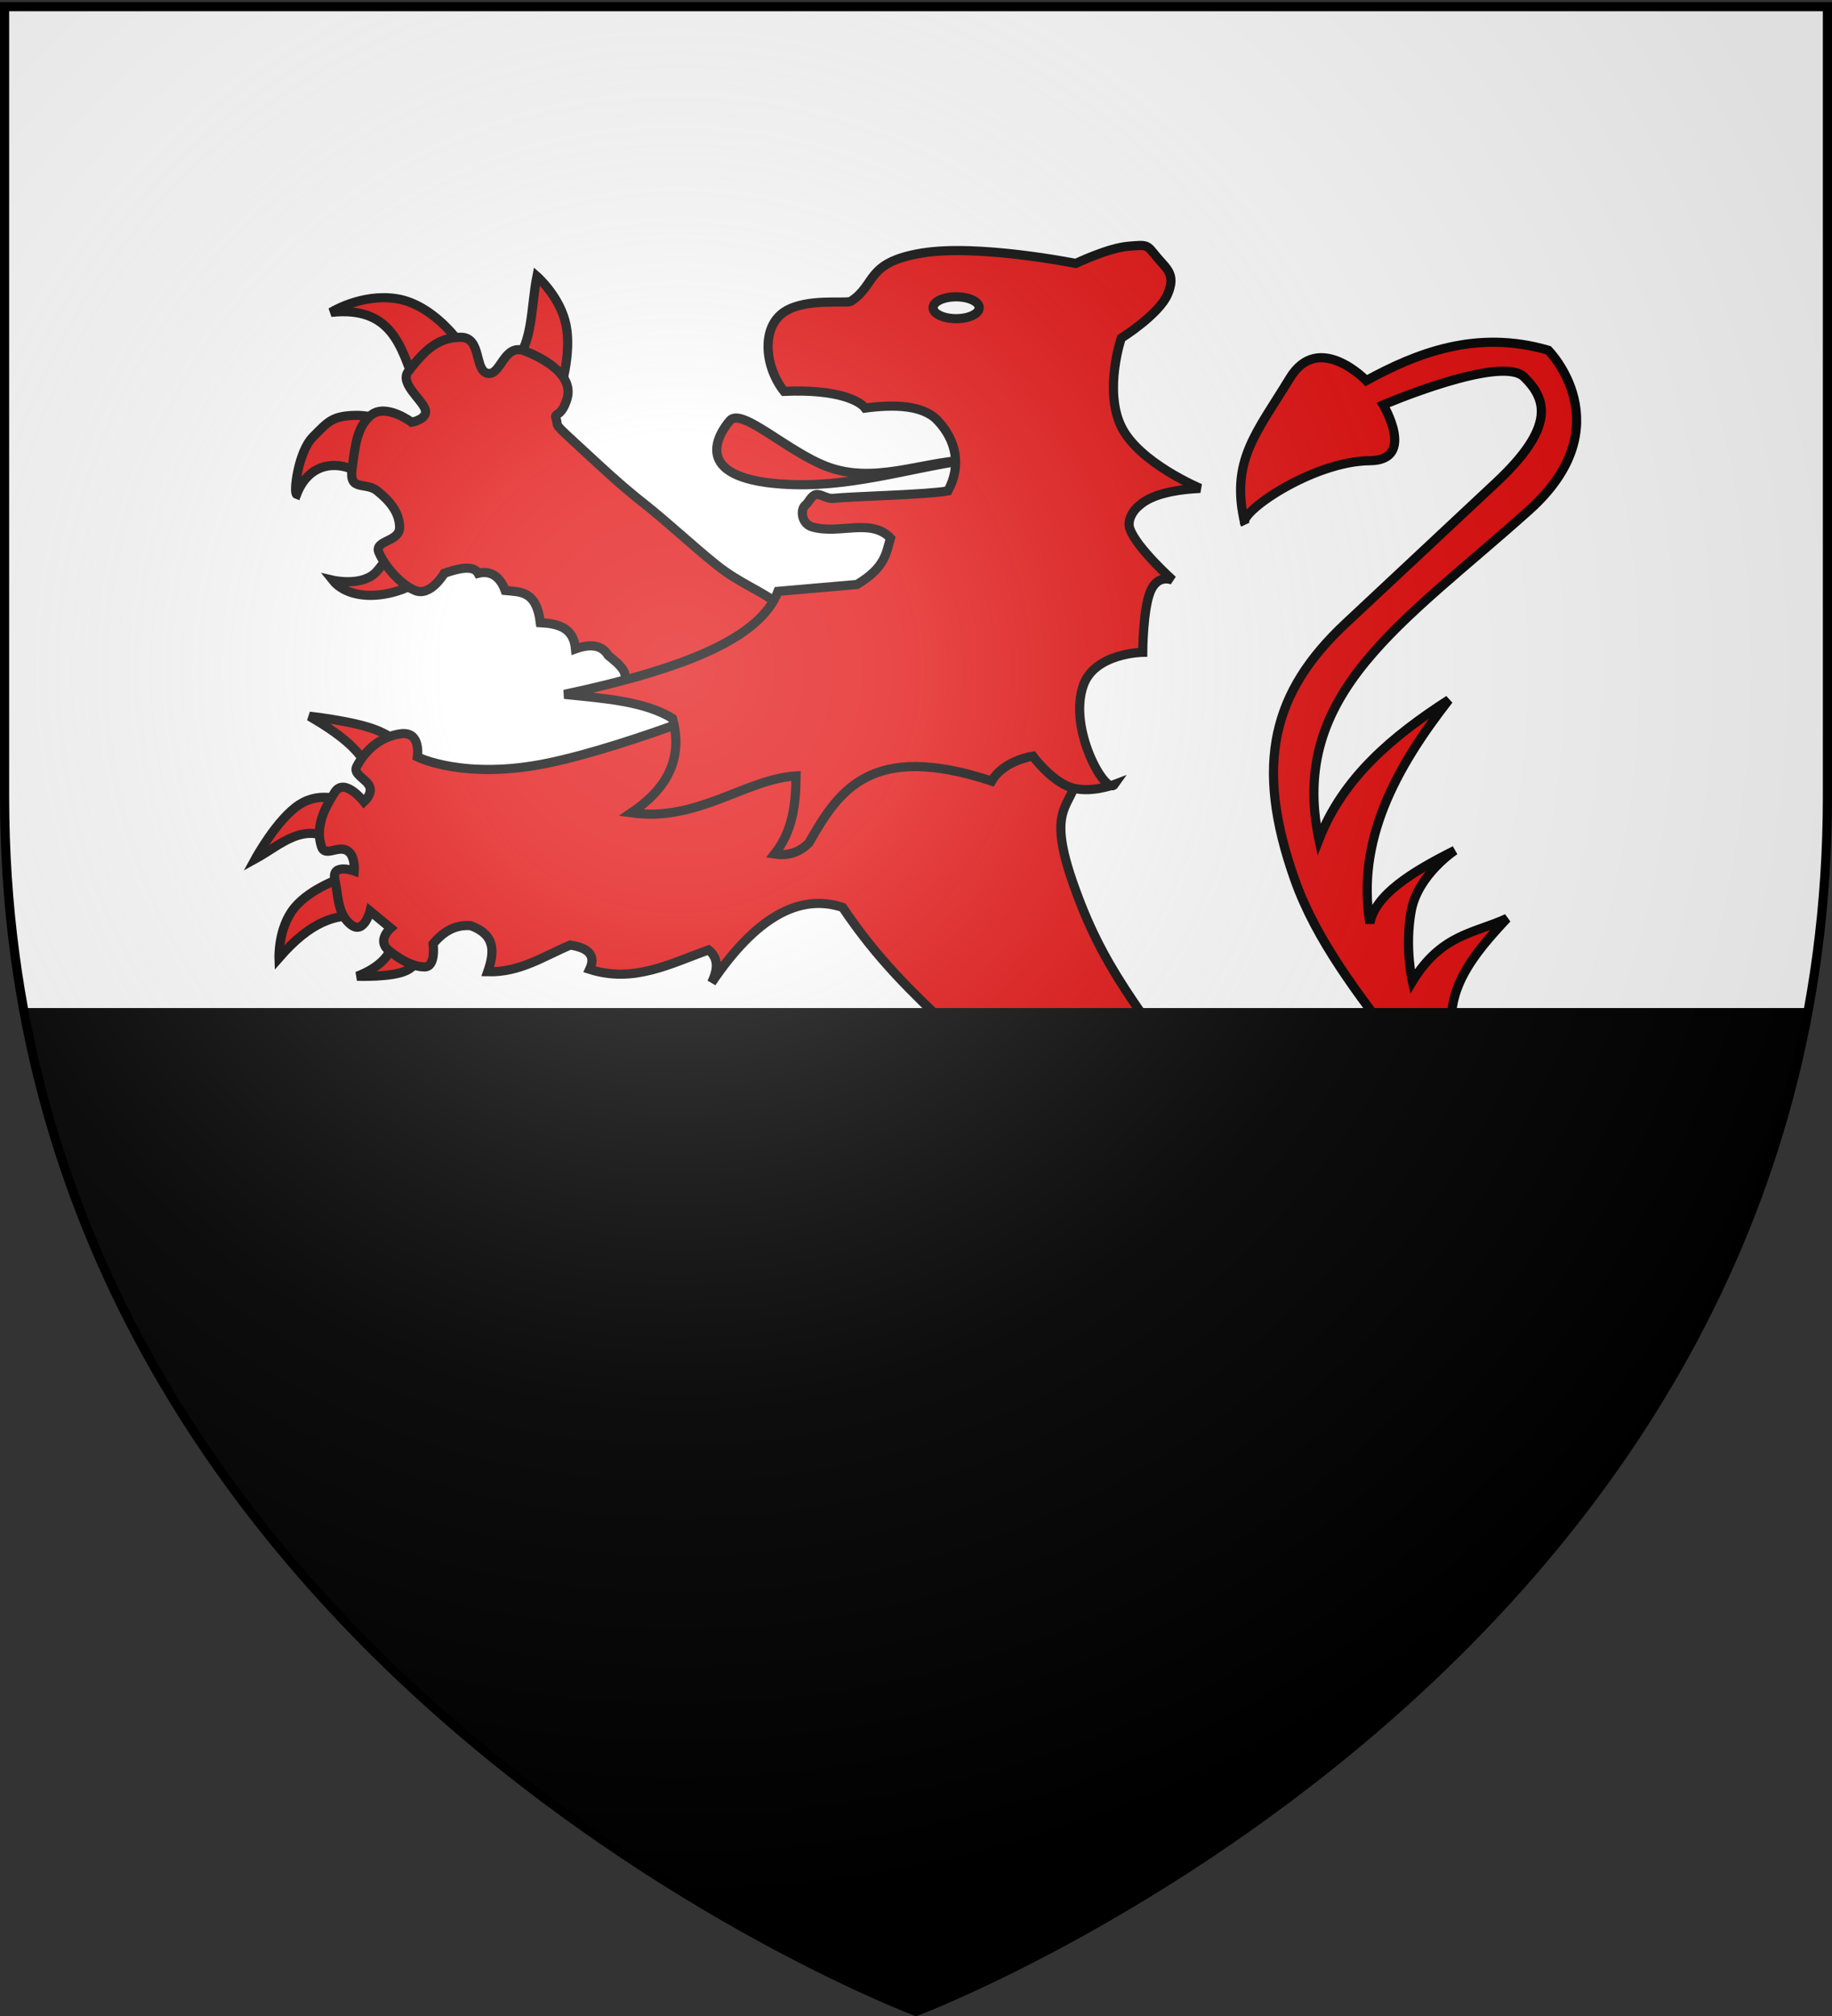
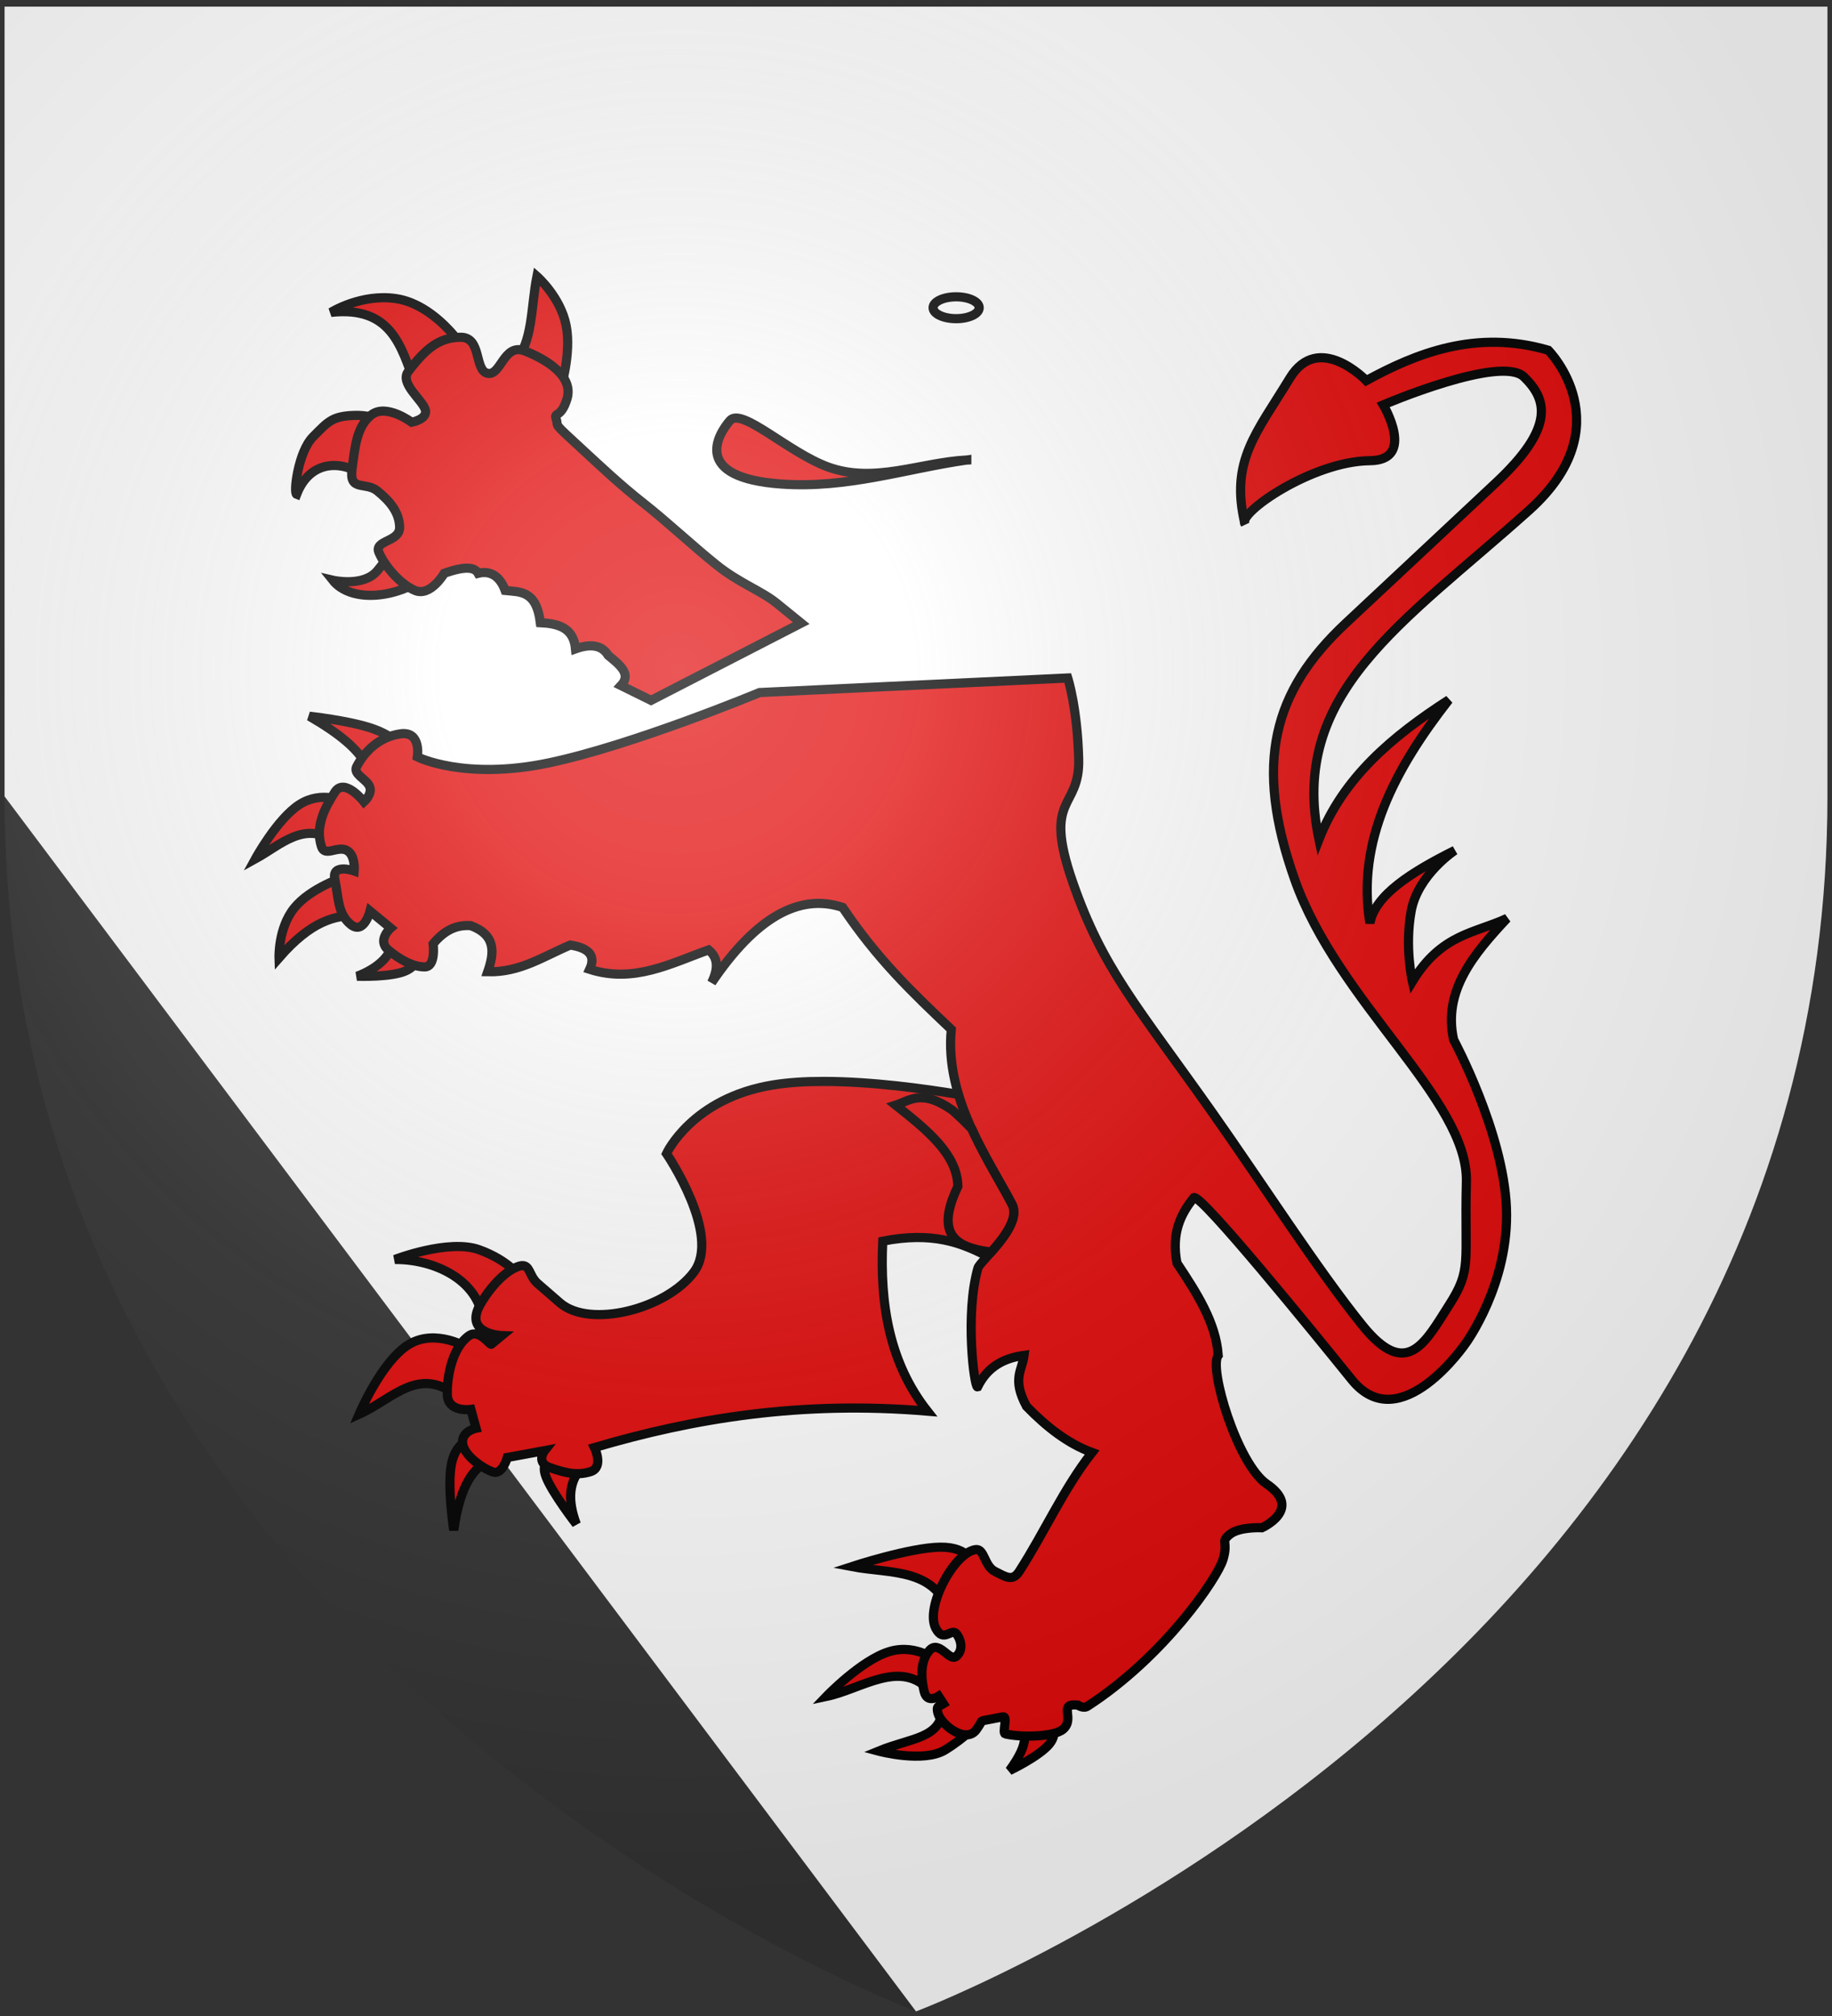
<svg xmlns="http://www.w3.org/2000/svg" xmlns:xlink="http://www.w3.org/1999/xlink" width="600" height="660" version="1.0">
  <rect width="100%" height="100%" fill="#333333" stroke="none" />
  <desc>Flag of Canton of Valais (Wallis)</desc>
  <defs>
    <radialGradient xlink:href="#b" id="c" cx="221.445" cy="226.331" r="300" fx="221.445" fy="226.331" gradientTransform="matrix(1.353 0 0 1.349 -77.63 -85.747)" gradientUnits="userSpaceOnUse" />
    <linearGradient id="b">
      <stop offset="0" style="stop-color:white;stop-opacity:.314" />
      <stop offset=".19" style="stop-color:white;stop-opacity:.251" />
      <stop offset=".6" style="stop-color:#6b6b6b;stop-opacity:.125" />
      <stop offset="1" style="stop-color:black;stop-opacity:.125" />
    </linearGradient>
  </defs>
  <g style="display:inline">
-     <path d="M300 658.5s298.5-112.32 298.5-397.772V2.176H1.5v258.552C1.5 546.18 300 658.5 300 658.5" style="fill:#fff;fill-opacity:1;fill-rule:evenodd;stroke:none;stroke-width:1px;stroke-linecap:butt;stroke-linejoin:miter;stroke-opacity:1" />
+     <path d="M300 658.5s298.5-112.32 298.5-397.772V2.176H1.5v258.552" style="fill:#fff;fill-opacity:1;fill-rule:evenodd;stroke:none;stroke-width:1px;stroke-linecap:butt;stroke-linejoin:miter;stroke-opacity:1" />
    <g style="fill:#e20909;fill-opacity:1">
      <path d="M139.876 188.538c-10.008 7.545-24.988 8.848-30.912 1.405 0 0 10.062 2.355 14.613-3.091 6.176-7.392 6.4-10.884 7.306-9.274zM120.767 156.783c-8.764-6.846-19.333-6.063-23.606 5.058-1.132-.424.478-13.929 5.34-18.828 4.998-5.038 6.322-6.815 13.77-7.026 7.446-.21 16.86 4.216 16.86 4.216zM135.942 125.87c-4.596-12.573-7.77-25.738-27.54-23.605 0 0 9.868-6.228 21.357-4.496 14.197 2.14 24.64 19.382 23.887 19.671zM168.54 118.283c5.988-5.72 5.35-18.067 7.306-27.82 0 0 7.658 6.674 9.555 16.017s-1.967 21.358-1.967 21.358z" style="fill:#e20909;fill-opacity:1;fill-rule:evenodd;stroke:#000;stroke-width:3;stroke-linecap:butt;stroke-linejoin:miter;stroke-miterlimit:4;stroke-dasharray:none;stroke-opacity:1;display:inline" />
      <path d="m213.222 229.285-9.836-4.847c3.567-3.8-.505-6.835-4.215-9.906-2.203-3.65-6.236-3.685-10.679-2.108-.64-6.971-5.698-8.264-11.522-8.57-1.297-10.634-6.61-10.024-11.521-10.539-1.98-5.43-5.563-6.455-8.853-5.62-1.083-1.963-4.041-2.52-11.1 0 0 0-4.496 7.728-9.554 5.62-5.059-2.108-9.976-8.15-11.803-12.365s6.885-3.372 6.744-8.43c-.14-5.059-3.512-8.712-7.306-11.803s-9.274.28-8.29-7.026c.983-7.306 1.44-13.98 6.323-17.844 4.882-3.864 13.208 2.388 13.208 2.388s5.444-.983 4.443-4.18c-1-3.196-8.448-8.606-5.567-12.4 5.76-7.587 10.116-11.17 17.142-11.24s4.426 10.89 8.852 11.802c4.426.914 5.234-10.046 12.224-7.306s16.101 8.218 13.77 15.737c-1.98 6.389-4.325 4.17-3.555 6.448 1.076 3.183-1.918.37 9.456 10.835 4.833 4.446 11.5 10.77 19.129 16.76 7.628 5.988 16.383 14.193 23.915 20.224 7.533 6.031 14.687 8.482 19.677 12.517s8.096 6.562 8.096 6.562z" style="fill:#e20909;fill-opacity:1;fill-rule:evenodd;stroke:#000;stroke-width:3;stroke-linecap:butt;stroke-linejoin:miter;stroke-miterlimit:4;stroke-dasharray:none;stroke-opacity:1;display:inline" />
      <path d="M158.15 435.575c1.089-14.823-14.085-23.326-28.813-23.25 0 0 17.586-6.805 27.62-3.179 10.036 3.627 13.712 9.34 13.712 9.34zM150.6 457.83c-13.07-11.426-21.686.106-32.987 5.167 0 0 7.353-17.437 16.295-22.852 8.941-5.415 19.473 1.192 19.473 1.192zM160.535 477.9c-5.28 2.459-9.802 7.955-11.923 23.05 0 0-2.186-14.009-.795-21.46s6.359-8.346 6.359-8.346zM190.739 480.284c-4.497 4.584-4.908 10.917-1.988 18.68 0 0-7.948-10.234-9.935-15.5s1.987-5.564 1.987-5.564z" style="fill:#e20909;fill-opacity:1;fill-rule:evenodd;stroke:#000;stroke-width:3;stroke-linecap:butt;stroke-linejoin:miter;stroke-miterlimit:4;stroke-dasharray:none;stroke-opacity:1;display:inline" />
      <path d="M269.58 354.036c-5.848.001-11.483.341-16.463 1.158-26.556 4.356-34.833 22.471-34.833 22.471s18.115 26.553 8.982 38.777-34.157 18.494-43.847 10.109l-7.292-6.322c-3.565-3.085-2.11-7.85-7.73-5.039s-10.815 10.725-11.956 13.614c-3.173 8.036 7.887 8.45 7.887 8.45l-3.38 2.786c-.32.719-3.883-5.117-7.292-2.786-5.415 3.703-7.307 13.206-7.167 19.248s7.73 4.913 7.73 4.913l1.69 6.166s-4.943.995-4.381 5.07 6.927 8.28 9.984 9.264c3.056.983 4.631-4.757 4.631-4.757l12.238-2.254s-3.103 3.916 1.815 5.602 8.746 2.689 13.207 1.284 1.283-7.887 1.283-7.887c32.506-9.58 67.579-15.402 109.038-11.924-12.448-15.811-15.61-34.98-14.615-55.646 16.251-3.176 25.67.469 34.27 4.945 4.146-4.593 10.693-11.947 8.043-17.026-5.135-9.838-13.337-22.11-17.495-35.96-10.884-1.823-28.432-4.26-44.348-4.256z" style="fill:#e20909;fill-opacity:1;fill-rule:evenodd;stroke:#000;stroke-width:3;stroke-linecap:butt;stroke-linejoin:miter;stroke-miterlimit:4;stroke-dasharray:none;stroke-opacity:1;display:inline" />
      <path d="M120.594 251.967c-2.452-6.44-9.972-12.1-19.275-17.487 0 0 12.867 1.391 20.467 3.975s9.936 6.358 9.936 6.358zM109.864 275.613c-10.233-7.084-17.934 1.024-26.23 5.564 0 0 7.163-13.166 14.516-17.836s14.893-.843 14.893-.843zM116.818 299.657c-7.213.07-14.89 1.815-25.434 13.91 0 0-.348-9.687 4.967-16.294 5.316-6.607 16.295-10.135 16.295-10.135zM128.342 309.22c-.563 3.907-4.918 7.956-11.387 10.388 0 0 11.487.423 16.158-1.868 4.67-2.291 3.576-5.962 3.576-5.962zM332.617 564.14c3.506 2.249 5.009 5.9-1.987 15.5 0 0 9.836-4.67 13.115-8.744s0-7.55 0-7.55zM308.772 558.973c-.443 10.31-10.166 9.82-21.063 14.308 0 0 14.804 3.974 21.858-.398s10.333-8.346 10.333-8.346zM304.798 553.807c-9.747-10.989-22.513-.845-34.178 1.59 0 0 11.426-11.923 20.666-14.705s16.294 3.577 16.294 3.577zM311.554 530.36c-3.935-17.376-19.706-15.024-32.588-17.487 0 0 19.076-6.26 29.011-6.359 9.936-.1 10.73 5.961 10.73 5.961z" style="fill:#e20909;fill-opacity:1;fill-rule:evenodd;stroke:#000;stroke-width:3;stroke-linecap:butt;stroke-linejoin:miter;stroke-miterlimit:4;stroke-dasharray:none;stroke-opacity:1;display:inline" />
      <path d="M248.762 226.73s-41.53 17.288-69.151 23.051-42.922-1.987-42.922-1.987 1.391-8.545-5.563-7.551c-6.955.993-11.724 5.763-14.308 10.73-1.291 2.484 3.08 3.974 4.198 6.433 1.118 2.46-1.813 5.092-1.813 5.092s-6.359-8.147-9.538-3.179-6.558 11.128-4.372 17.884c1.093 3.378 5.167-.298 8.172 1.143 3.006 1.44 2.559 6.805 2.559 6.805s-7.551-2.682-6.36 2.782c1.193 5.465.796 11.128 5.167 14.705 4.372 3.577 6.36-4.372 6.36-4.372l6.755 5.564s-4.57 3.974-.795 7.154 8.147 5.563 11.923 5.563 2.782-7.55 2.782-7.55c3.184-3.833 7.023-6.355 12.32-5.962 8.311 3.097 7.727 8.863 5.564 15.102 10.604.277 18.37-5.12 27.024-8.743 6.534.994 8.3 3.776 6.359 7.948 14.481 4.624 26.48-1.923 38.947-6.358 2.67 2.174 3.609 5.386.994 10.73q21.46-31.795 42.921-24.64c11.376 16.94 22.633 27.68 35.57 39.94-2.214 22.61 12.234 42.597 19.87 57.229 3.687 7.064-10.486 18.622-11.128 20.865-4.346 15.182-1.201 39.302-.136 38.947 3.379-6.846 8.874-9.458 15.238-10.333-.603 4.913-4.064 7.682.795 16.691 6.496 6.678 13.47 12.16 21.46 15.102-9.36 11.923-15.489 26.01-23.844 38.947-2.187 3.386-4.372 1.789-7.949 0s-3.406-7.59-6.359-7.153c-7.155 1.06-16.592 18.996-13.038 25.764 2.628 5.004 5.194-.392 6.864 1.91s2.048 5.474-.184 7.299c-2.232 1.824-5.564-5.544-8.743-1.967s-2.72 9.395-1.727 13.464c.994 4.068 4.717 1.545 4.717 1.545l1.59 2.46c-1.479.948-2.439.532-1.819 3.034.942 3.796 9.18 10.21 12.61 5.45 1.32-1.834 1.724-2.896 1.777-2.886l6.956-1.331c1.63-.312-.342 5.311.72 5.582 4.768 1.212 15.957 1.06 18.936-1.502 4.073-3.504-1.88-8.663 4.873-7.904 0 0 1.75 1.253 3.142.353 25.23-16.33 42.657-42.131 44.4-48.092 1.772-6.056-.993-5.564 2.186-8.147 3.18-2.583 10.531-2.186 10.531-2.186s13.61-6.1 1.59-14.307c-9.7-6.624-19.111-38.197-15.897-42.126-.751-10.75-7.057-20.49-13.512-30.204-1.87-9.636 1.118-16.035 5.564-21.46 2.542-.916 39.189 44.169 51.665 59.612 15.865 19.64 37.357-11.922 37.357-11.922s14.307-19.474 13.314-44.313c-.994-24.838-17.288-55.042-17.288-55.042-3.558-15.93 6.473-27.976 17.486-39.742-10.512 4.912-21.462 5.015-30.998 20.666 0 0-2.584-11.128-.398-23.05s14.307-19.872 14.307-19.872c-14.232 7.122-26.181 14.624-27.82 23.845-4.43-26.859 8.163-50.475 25.833-73.125-18.4 11.854-34.634 25.441-42.524 45.703-10.064-47.993 27.462-70.726 68.754-107.7 30.99-27.75 6.358-52.46 6.358-52.46-23.676-6.906-43.305 1.05-59.612 9.936 0 0-15.62-16.293-25.038-.795-10.922 17.974-19.657 27.087-14.704 47.69-2.554-3.405 22.025-20.509 40.934-20.665 15.222-.127 4.371-18.282 4.371-18.282s38.55-16.493 46.101-9.14 10.238 16.446-9.14 34.575l-49.28 46.1c-23.768 22.235-30.137 45.863-16.692 83.856 14.324 40.48 56.905 72.087 56.235 98.958s1.95 28.512-5.763 40.537-13.74 24.441-28.217 6.557-33.651-47.705-49.081-69.548c-25.008-35.402-36.016-47.244-45.902-75.709s2.385-23.448 1.987-40.14c-.397-16.69-3.577-26.626-3.577-26.626zM316.636 150.6c-19.938 2.845-38.988 9.392-60.7 7.869-29.46-2.068-20.884-16.156-16.86-20.796 3.834-4.42 18.956 10.362 32.035 15.175 15.176 5.585 30.352-1.492 45.525-2.248z" style="fill:#e20909;fill-opacity:1;fill-rule:evenodd;stroke:#000;stroke-width:3;stroke-linecap:butt;stroke-linejoin:miter;stroke-miterlimit:4;stroke-dasharray:none;stroke-opacity:1;display:inline" />
-       <path d="M307.082 137.673c-4.789-5.09-14.196-5.348-23.746-4.074-1.6-2.183-8.602-6.27-26.557-5.48-6.47-8.207-7.557-21.16.281-26.135 7.172-4.551 20.207-2.446 21.639-3.372 8.389-5.426 4.637-12.646 23.043-15.737 18.407-3.091 50.584 3.372 50.584 3.372s10.538-5.058 17.142-5.62 6.042-.562 9.273 3.372c3.232 3.934 6.534 5.69 3.654 12.365s-15.175 14.332-15.175 14.332-5.761 17.072 0 28.945c5.76 11.873 25.853 20.233 25.853 20.233-9.09.479-16.102 2.147-19.952 5.62-2.155 1.686-4.018 4.934-3.091 7.588 2.188 6.269 14.05 16.86 14.05 16.86s-4.847-2.247-7.306 3.654-2.529 19.952-2.529 19.952-15.597.2-19.39 10.679c-5.252 14.508 7.453 36.402 10.116 32.598 0 0-8.29 3.162-14.613.843-6.322-2.318-12.083-10.116-12.083-10.116-6.071 1.1-11.149 4.064-13.49 8.149-39.759-13.063-50.15 3.242-59.856 20.233-3.014 3.051-6.728 4.35-11.24 3.654 6.01-7.607 6.936-16.486 7.025-25.573-16.706 1.055-32.193 15.159-53.956 12.084 11.266-7.597 17.183-17.332 13.49-30.912-9.258-5.678-22.54-6.526-35.41-7.869 39.442-8.394 64.138-18.398 69.974-33.722l25.854-2.248c9.312-5.573 9.568-10.322 10.96-15.175-6.32-6.703-16.72-1.117-25.573-3.653-3.732-1.07-3.983-5.9-2.211-7.222.886-.661 1.861-3.066 3.382-3.386s3.589 1.442 5.535 1.248c7.254-.723 30.281-1.158 37.695-2.443 4.537-8.308 2.63-16.663-3.372-23.044z" style="fill:#e20909;fill-opacity:1;fill-rule:evenodd;stroke:#000;stroke-width:3;stroke-linecap:butt;stroke-linejoin:miter;stroke-miterlimit:4;stroke-dasharray:none;stroke-opacity:1;display:inline" />
      <path d="M320.695 100.749c.003 1.976-3.379 3.579-7.551 3.579s-7.554-1.603-7.551-3.58c-.003-1.976 3.378-3.579 7.55-3.579 4.173 0 7.555 1.603 7.552 3.58z" style="fill:#fff;fill-opacity:1;fill-rule:evenodd;stroke:#000;stroke-width:3;stroke-linecap:butt;stroke-linejoin:miter;stroke-miterlimit:4;stroke-dasharray:none;stroke-opacity:1;display:inline" />
      <path d="M301.846 359.388c-3.34-.06-5.743 1.499-8.512 2.41 10.127 8.031 20.215 16.072 20.374 26.633-7.916 16.534.196 20.045 10.891 21.47 4.078-4.598 9.223-11.049 6.823-15.649-3.693-7.075-8.952-15.422-13.176-24.693a104 104 0 0 0-6.26-6.04c-4.373-3.06-7.541-4.085-10.14-4.131z" style="fill:#e20909;fill-opacity:1;fill-rule:evenodd;stroke:#000;stroke-width:3;stroke-linecap:butt;stroke-linejoin:miter;stroke-miterlimit:4;stroke-dasharray:none;stroke-opacity:1" />
    </g>
-     <path d="M7.875 331.25c40.48 218.67 260.952 314.615 289 326h6.25c28.048-11.385 248.52-107.33 289-326z" style="opacity:1;fill:#000;fill-opacity:1;stroke:#000;stroke-width:2.474;stroke-miterlimit:4;stroke-dasharray:none;stroke-opacity:1" />
  </g>
  <path d="M300 658.5s298.5-112.32 298.5-397.772V2.176H1.5v258.552C1.5 546.18 300 658.5 300 658.5" style="opacity:1;fill:url(#c);fill-opacity:1;fill-rule:evenodd;stroke:none;stroke-width:1px;stroke-linecap:butt;stroke-linejoin:miter;stroke-opacity:1" />
-   <path d="M300 658.5S1.5 546.18 1.5 260.728V2.176h597v258.552C598.5 546.18 300 658.5 300 658.5z" style="opacity:1;fill:none;fill-opacity:1;fill-rule:evenodd;stroke:#000;stroke-width:3;stroke-linecap:butt;stroke-linejoin:miter;stroke-miterlimit:4;stroke-dasharray:none;stroke-opacity:1" />
</svg>